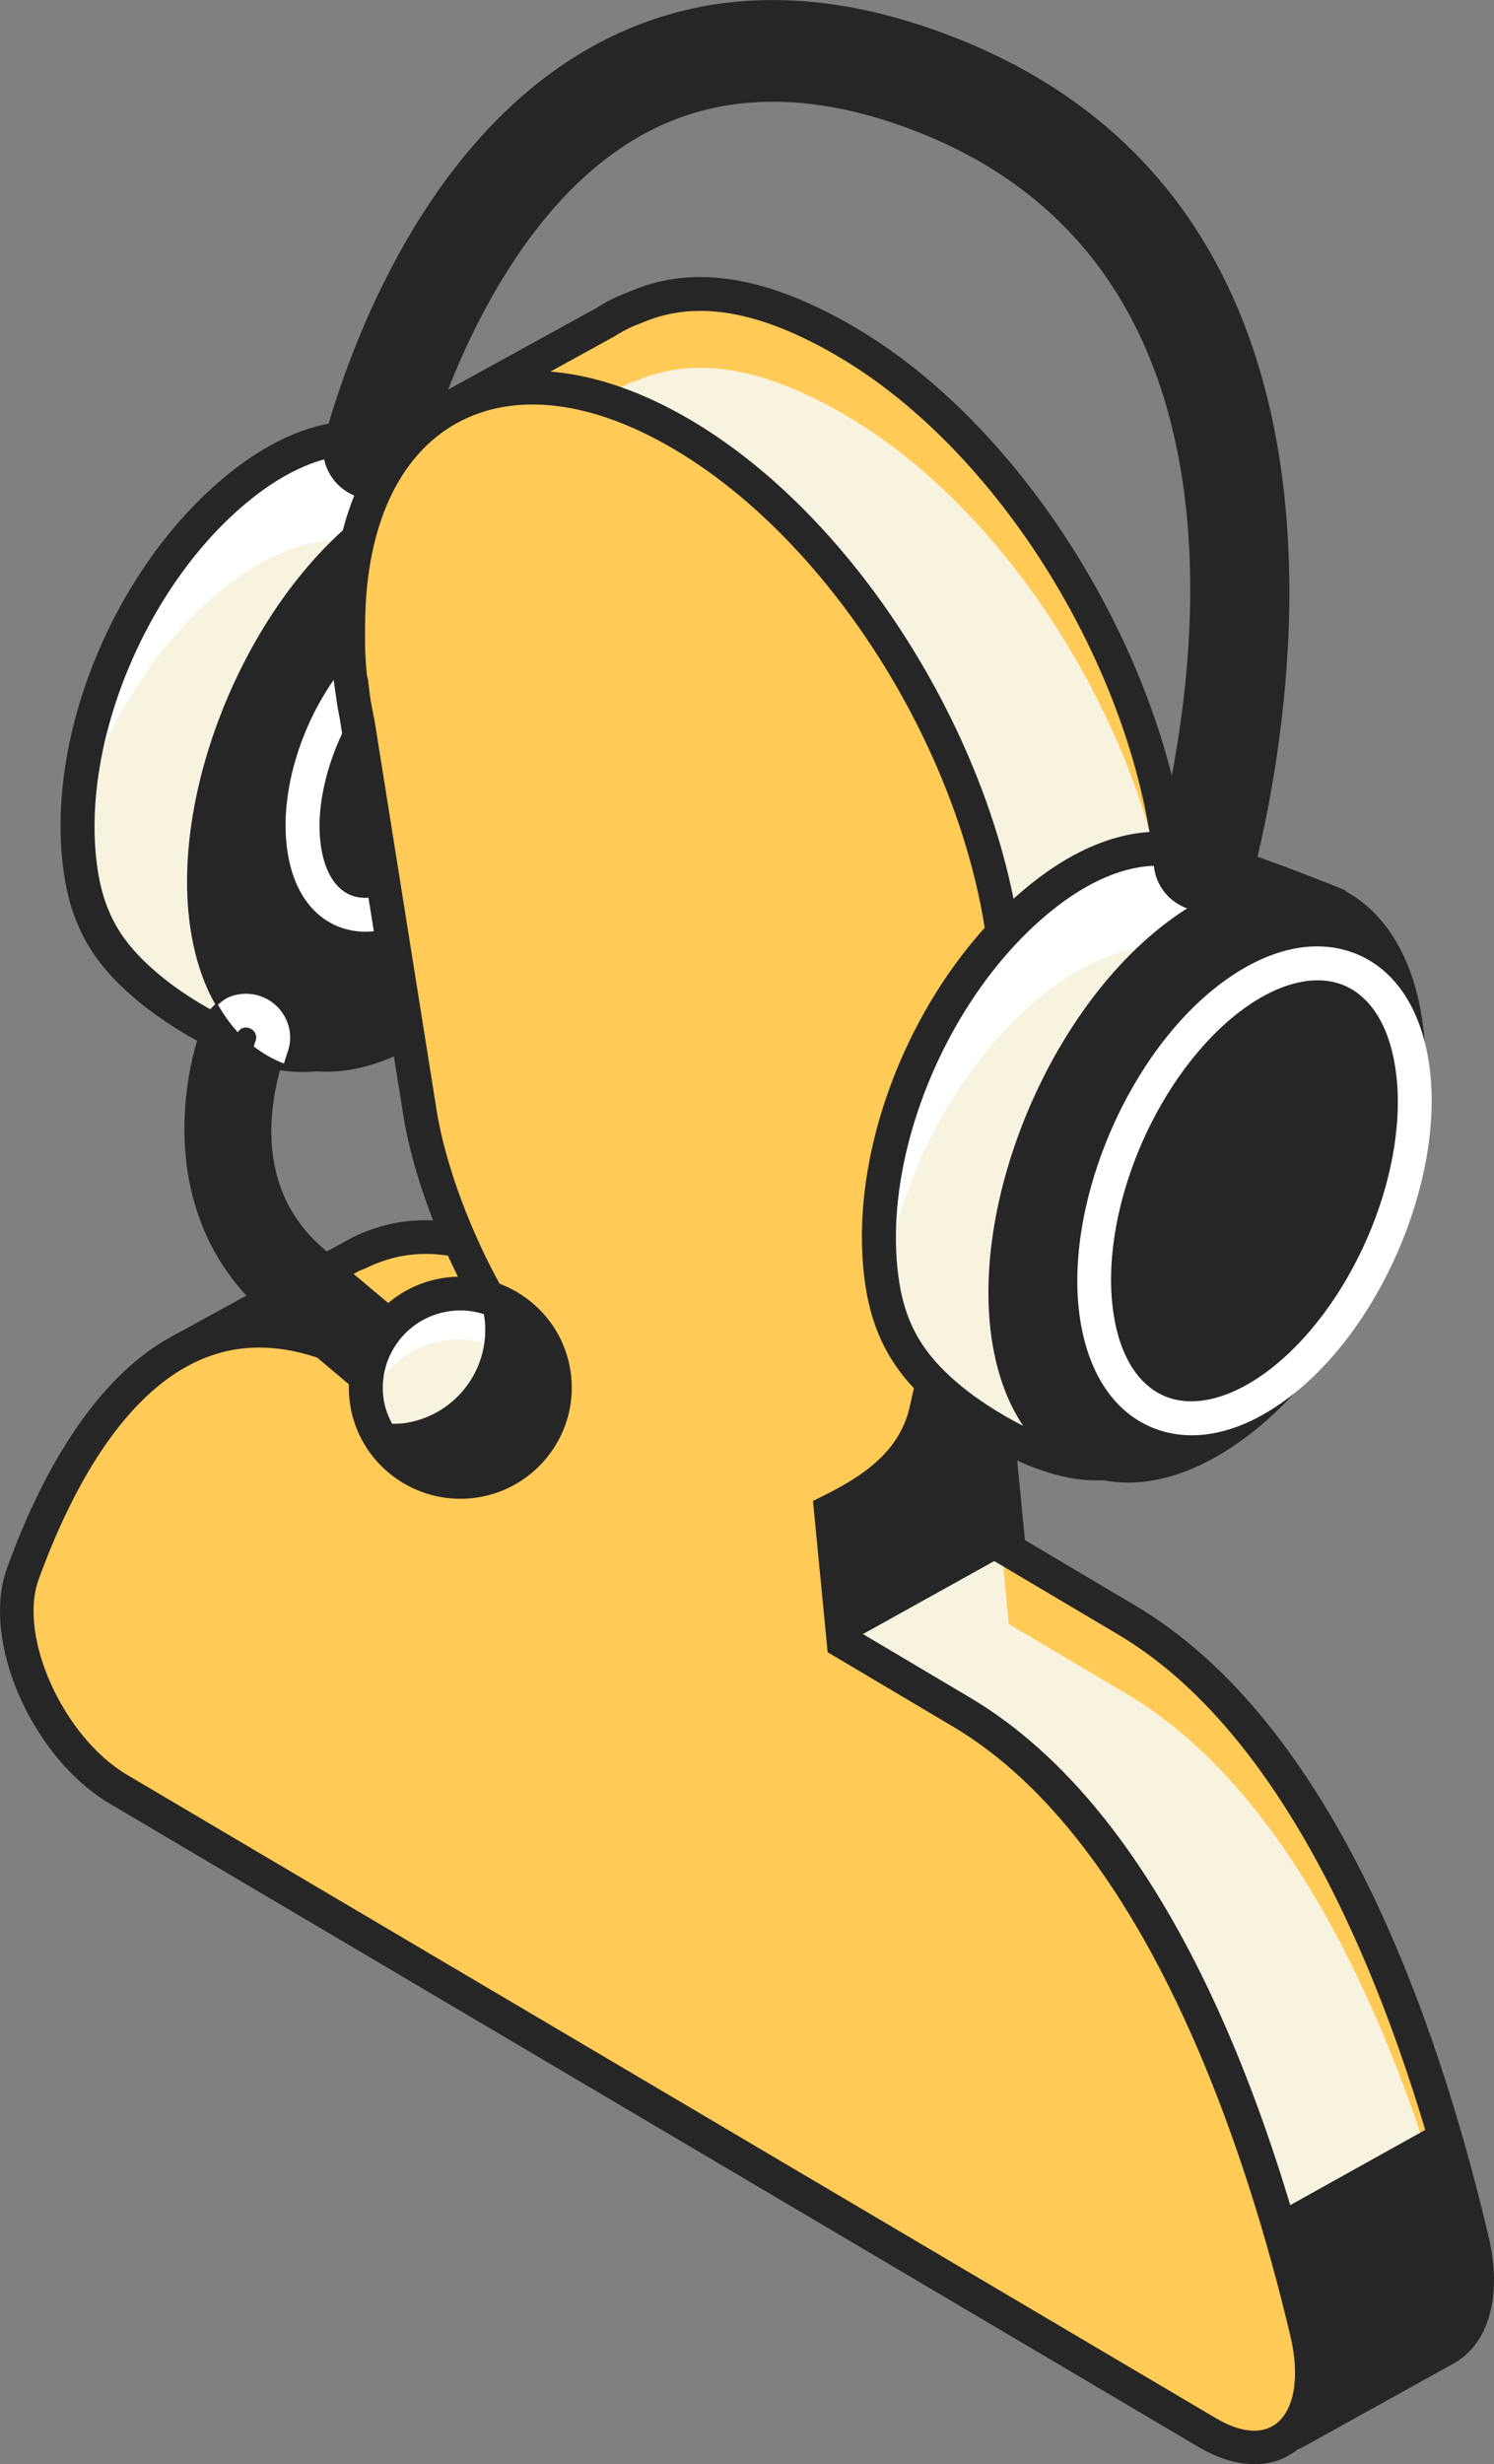
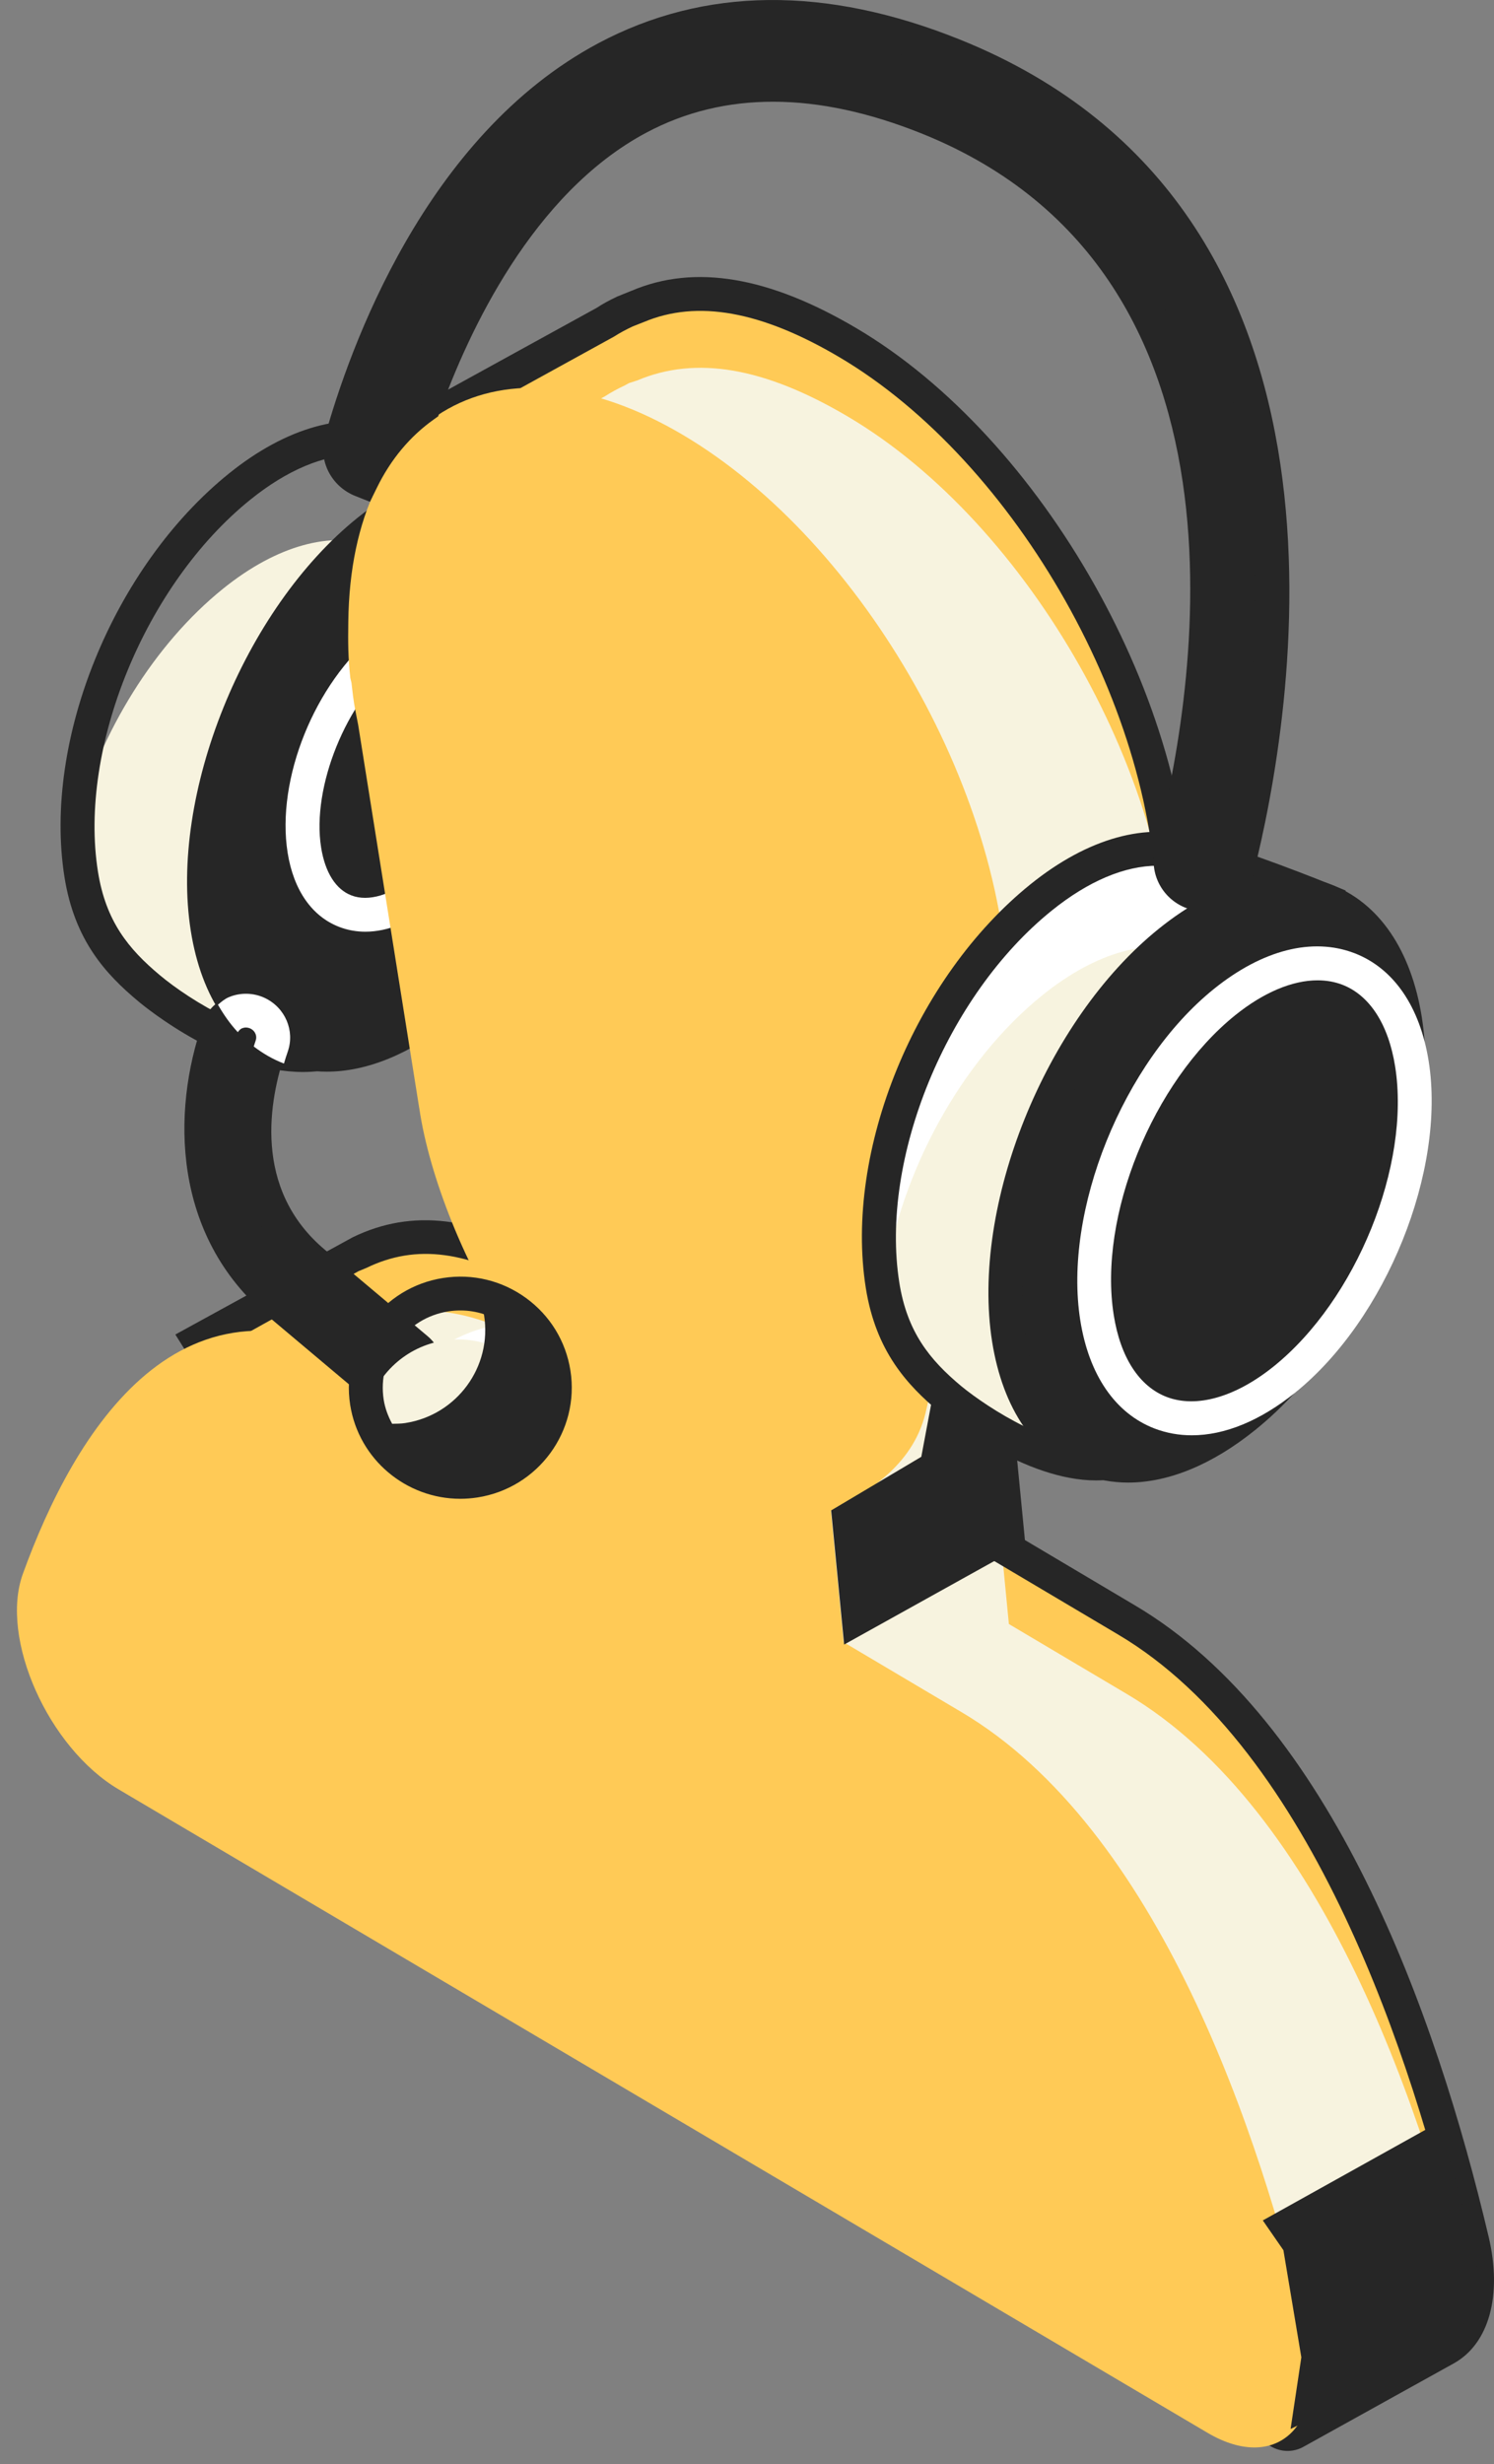
<svg xmlns="http://www.w3.org/2000/svg" width="94" height="155" viewBox="0 0 94 155" fill="none">
  <rect x="0" y="0" width="94" height="155" fill="#808080" stroke="none" />
-   <path d="M29.987 41.108C31.754 35.308 32.976 30.798 32.976 30.798C32.976 30.798 27.343 28.514 24.581 27.871C21.899 26.993 18.524 27.833 15.088 30.602C8.206 36.148 3.806 46.753 5.114 55.002C5.679 58.559 7.368 60.476 9.376 62.155C9.376 62.155 14.966 66.903 19.95 66.313C21.794 66.095 23.695 59.755 26.255 52.539C28.223 48.959 29.553 44.937 29.987 41.108Z" fill="white" />
  <path d="M29.892 41.108C30.35 39.603 30.77 38.195 31.142 36.921C29.506 36.276 25.662 34.8 23.524 34.302C20.842 33.424 17.467 34.264 14.031 37.033C9.7 40.524 6.355 46.017 4.794 51.666C4.777 52.807 4.845 53.925 5.017 55.002C5.582 58.561 7.271 60.478 9.28 62.157C9.28 62.157 14.869 66.905 19.853 66.315C21.697 66.097 23.598 59.757 26.158 52.541C28.13 48.959 29.46 44.937 29.892 41.108Z" fill="#F7F3DF" />
  <path d="M19.066 67.43C14.153 67.43 9.262 63.454 8.688 62.973C6.657 61.275 4.689 59.153 4.057 55.169C2.69 46.553 7.141 35.637 14.414 29.777C18.03 26.867 21.756 25.833 24.913 26.862C27.632 27.491 33.143 29.72 33.377 29.815L34.25 30.168L34.004 31.073C33.992 31.119 32.774 35.618 31.035 41.322C30.585 45.198 29.22 49.358 27.189 53.051L26.175 55.996C23.566 63.499 22.218 67.118 20.074 67.371C19.74 67.411 19.402 67.43 19.066 67.43ZM22.42 28.607C20.343 28.607 18.055 29.575 15.754 31.427C9.138 36.759 4.925 47.042 6.164 54.834C6.659 57.945 8.077 59.685 10.058 61.341C11.895 62.879 16.274 65.673 19.822 65.258C20.83 64.87 22.674 59.563 24.155 55.298C24.505 54.29 24.868 53.246 25.246 52.184C27.235 48.54 28.517 44.62 28.926 40.986L28.966 40.796C30.249 36.588 31.249 33.034 31.694 31.431C30.016 30.773 26.345 29.372 24.337 28.902C23.726 28.706 23.085 28.607 22.42 28.607Z" fill="#262626" />
  <path d="M39.036 38.13C38.366 33.903 36.335 30.94 33.324 29.786C30.098 28.558 26.248 29.543 22.482 32.58C15.346 38.33 10.645 49.98 12.004 58.55C12.674 62.777 14.705 65.739 17.715 66.891C18.622 67.238 19.576 67.409 20.563 67.409C23.096 67.409 25.849 66.283 28.56 64.098C35.695 58.348 40.395 46.7 39.036 38.13Z" fill="#262626" />
  <path d="M31.886 43.209C32.554 47.422 30.244 53.138 26.728 55.971C23.212 58.806 19.818 57.687 19.15 53.473C18.482 49.259 20.792 43.543 24.308 40.71C27.826 37.875 31.218 38.993 31.886 43.209Z" fill="#262626" />
  <path d="M22.987 58.605C22.42 58.605 21.869 58.506 21.344 58.304C19.626 57.645 18.471 55.988 18.097 53.636C17.364 49.018 19.797 42.977 23.636 39.883C25.713 38.21 27.868 37.673 29.695 38.377C31.413 39.037 32.566 40.693 32.938 43.043C33.669 47.662 31.238 53.703 27.399 56.797C25.919 57.991 24.4 58.605 22.987 58.605ZM28.067 40.208C27.139 40.208 26.059 40.666 24.978 41.535C21.787 44.108 19.601 49.499 20.204 53.306C20.452 54.876 21.13 55.947 22.109 56.321C23.18 56.736 24.621 56.302 26.057 55.146C29.248 52.572 31.434 47.183 30.831 43.376C30.583 41.807 29.909 40.737 28.928 40.362C28.664 40.258 28.374 40.208 28.067 40.208Z" fill="white" />
  <path d="M92.636 140.946C89.703 128.503 83.31 109.237 70.875 101.892C68.493 100.485 65.305 98.583 63.484 97.507L62.684 89.247C63.371 88.905 64.093 88.509 64.793 88.053L64.881 88.003L65.148 87.809C66.885 86.657 68.201 85.252 68.708 82.791L69.699 78.479L73.106 63.353C73.231 62.881 73.343 62.4 73.435 61.896L73.523 61.512L73.498 61.497C73.685 60.354 73.813 59.154 73.828 57.854C73.985 44.58 64.818 28.33 53.355 21.558C48.106 18.457 43.799 17.723 40.1 19.284L39.582 19.452L39.302 19.606C38.87 19.805 38.456 20.032 38.059 20.288L28.366 25.618L27.844 26.683L32.563 30.229C32.428 31.214 32.33 32.235 32.317 33.33C32.302 34.587 32.298 35.557 32.445 36.856L32.517 37.16L32.613 37.974C32.705 38.694 32.806 39.094 32.943 39.82L36.786 63.933H36.788C37.418 68.221 39.712 74.02 42.648 78.308L41.669 84.838C39.863 83.771 36.623 81.656 34.272 80.266C29.414 77.397 25.85 77.222 22.595 78.804L22.16 78.983L21.032 79.609C21.02 79.614 21.009 79.62 20.999 79.626L12.524 84.324L14.425 87.378C13.388 89.304 12.527 91.316 11.84 93.212C10.374 97.264 13.43 104.143 17.876 106.769L51.448 126.601L52.907 127.463L78.85 142.787C79.192 145.884 79.732 150.058 80.019 152.237C80.112 152.944 80.889 153.325 81.515 152.977L90.96 147.734C92.644 146.799 93.431 144.317 92.636 140.946Z" fill="#FFCA56" />
  <path d="M92.63 145.589C89.696 133.146 83.303 113.881 70.868 106.535C68.486 105.128 65.298 103.227 63.477 102.152L62.677 93.892C63.366 93.55 62.236 92.314 62.937 91.858L61.894 91.384L63.005 87.889C64.742 86.737 66.332 87.509 66.84 85.049L69.692 83.124L73.1 67.998C73.224 67.526 73.336 67.045 73.428 66.541L73.516 66.157L73.491 66.142C73.678 64.999 73.806 63.8 73.821 62.499C73.978 49.225 64.811 32.975 53.348 26.204C48.099 23.102 43.792 22.366 40.093 23.93L39.575 24.097L39.295 24.251C38.863 24.451 38.451 24.677 38.052 24.933L28.359 30.263L27.837 31.328L32.556 34.874C32.421 35.859 32.323 36.88 32.31 37.976C32.295 39.233 32.291 40.202 32.438 41.501L32.511 41.805L32.606 42.619C32.698 43.34 32.799 43.739 32.936 44.465L36.779 68.578C37.409 72.866 39.703 78.665 42.639 82.953L41.662 89.483C39.856 88.416 36.617 86.302 34.265 84.912C29.407 82.042 25.843 81.867 22.588 83.449L22.153 83.628L21.025 84.254C21.013 84.261 21.002 84.265 20.992 84.271L12.517 88.969L14.418 92.023C13.381 93.949 12.521 95.961 11.835 97.857C10.369 101.909 13.425 108.788 17.871 111.414L51.443 131.247L52.901 132.108L78.845 147.434C79.187 150.531 76.79 149.737 77.078 151.916C77.171 152.623 77.95 153.003 78.574 152.655L88.02 147.413C89.701 146.472 93.424 148.959 92.63 145.589Z" fill="#F7F3DF" />
  <path d="M81.013 154.165C80.692 154.165 80.374 154.091 80.08 153.943C79.469 153.637 79.053 153.049 78.965 152.372C78.694 150.311 78.195 146.464 77.852 143.426L17.332 107.678C12.405 104.767 9.189 97.425 10.842 92.854C11.537 90.926 12.329 89.103 13.203 87.422L11.033 83.942L22.186 77.829C25.918 76.009 29.948 76.49 34.806 79.358C36.074 80.107 37.597 81.063 39.015 81.957C39.66 82.362 40.283 82.754 40.852 83.105L41.533 78.557C38.7 74.298 36.389 68.538 35.734 64.087L31.784 39.442C31.698 39.006 31.624 38.639 31.557 38.107L31.41 37.099C31.238 35.647 31.238 34.665 31.254 33.321C31.265 32.473 31.32 31.629 31.431 30.704L26.506 27.002L27.558 24.856L37.542 19.364C37.914 19.119 38.372 18.868 38.849 18.647L39.764 18.278C43.703 16.613 48.354 17.377 53.891 20.648C65.629 27.58 75.044 44.275 74.884 57.863C74.872 58.861 74.796 59.881 74.647 60.959L74.698 60.991L74.464 62.13C74.378 62.613 74.259 63.121 74.128 63.619L69.739 83.023C69.105 86.108 67.263 87.671 65.734 88.686L65.505 88.853C64.892 89.247 64.335 89.57 63.804 89.852L64.486 96.87L71.413 100.981C83.785 108.29 90.344 126.615 93.665 140.701C94.53 144.371 93.69 147.419 91.476 148.655L82.027 153.897C81.712 154.078 81.364 154.165 81.013 154.165ZM14.01 84.71L15.648 87.342L15.358 87.88C14.425 89.618 13.575 91.533 12.838 93.571C11.535 97.176 14.404 103.493 18.416 105.862L79.847 142.15L79.904 142.675C80.24 145.764 80.782 149.929 81.068 152.102L90.443 146.816C91.775 146.072 92.234 143.863 91.602 141.19C88.96 129.984 82.683 110.097 70.333 102.803L62.476 98.144L61.554 88.627L62.205 88.302C62.859 87.977 63.543 87.604 64.209 87.169L64.522 86.958C66.377 85.724 67.278 84.463 67.668 82.579L72.068 63.123C72.194 62.64 72.303 62.187 72.389 61.71L72.45 61.33C72.65 60.075 72.753 58.964 72.765 57.842C72.915 44.926 63.968 29.056 52.811 22.467C47.897 19.562 43.864 18.843 40.51 20.256L39.809 20.532C39.363 20.743 38.992 20.942 38.635 21.172L29.186 26.373L33.693 29.761L33.607 30.374C33.458 31.459 33.384 32.403 33.373 33.346C33.359 34.648 33.359 35.527 33.497 36.738L33.546 36.919L33.659 37.854C33.72 38.318 33.783 38.643 33.861 39.031L33.98 39.628L37.828 63.769C38.46 68.067 40.745 73.666 43.516 77.715L43.751 78.057L42.476 86.547L41.121 85.746C40.277 85.246 39.12 84.518 37.883 83.742C36.48 82.862 34.976 81.915 33.724 81.175C29.482 78.665 26.185 78.23 23.053 79.753L22.559 79.958L14.01 84.71Z" fill="#262626" />
  <path d="M82.231 146.732C79.297 134.289 72.904 115.023 60.47 107.678C58.088 106.271 54.898 104.369 53.077 103.295L52.277 95.035C54.705 93.828 57.582 92.071 58.303 88.58L59.294 84.267L62.701 69.141C62.825 68.669 62.938 68.188 63.032 67.684L63.117 67.3L63.093 67.285C63.28 66.142 63.408 64.942 63.423 63.642C63.58 50.368 54.413 34.118 42.95 27.346C31.487 20.575 22.068 25.846 21.914 39.12C21.898 40.377 21.895 41.347 22.042 42.646L22.114 42.95L22.21 43.764C22.301 44.484 22.402 44.884 22.538 45.61L26.381 69.723H26.383C27.012 74.01 29.307 79.81 32.243 84.098L31.264 90.627C29.456 89.561 26.218 87.446 23.867 86.056C11.402 78.692 4.629 90.177 1.437 99.002C-0.029 103.054 3.027 109.933 7.473 112.559L41.045 132.391L42.503 133.253L75.965 153.019C80.406 155.641 83.579 152.444 82.231 146.732Z" fill="#FFCA56" />
-   <path d="M78.93 155C77.831 155 76.634 154.641 75.422 153.924L6.93 113.466C1.999 110.555 -1.215 103.211 0.438 98.642C2.528 92.865 6.315 85.516 12.489 83.309C16.123 82.006 20.134 82.626 24.404 85.145C25.666 85.891 27.178 86.844 28.594 87.734C29.245 88.142 29.875 88.54 30.45 88.893L31.131 84.345C28.298 80.086 25.987 74.326 25.332 69.875L21.382 45.23C21.297 44.794 21.222 44.429 21.155 43.895L21.008 42.895C20.825 41.358 20.837 40.315 20.85 39.109C20.93 32.296 23.351 27.213 27.668 24.797C31.983 22.378 37.602 22.964 43.488 26.438C55.224 33.37 64.64 50.065 64.48 63.653C64.468 64.659 64.392 65.676 64.243 66.751L64.287 66.777L64.064 67.912C63.976 68.401 63.858 68.911 63.724 69.407L59.335 88.812C58.606 92.335 56.008 94.265 53.401 95.644L54.082 102.658L61.009 106.767C73.381 114.078 79.94 132.405 83.26 146.489C84.065 149.913 83.412 152.788 81.509 154.178C80.765 154.726 79.885 155 78.93 155ZM16.309 84.763C15.234 84.763 14.197 84.94 13.203 85.296C7.806 87.228 4.366 94.01 2.429 99.357C1.125 102.96 3.994 109.279 8.011 111.648L76.502 152.106C78.023 153.005 79.354 153.14 80.257 152.479C81.435 151.617 81.797 149.507 81.198 146.974C78.556 135.768 72.28 115.881 59.929 108.585L52.074 103.926L51.152 94.411L51.803 94.086C54.279 92.854 56.655 91.31 57.266 88.363L61.666 68.907C61.792 68.424 61.901 67.972 61.987 67.494L62.044 67.112C62.245 65.884 62.349 64.743 62.361 63.627C62.514 50.71 53.565 34.84 42.407 28.252C37.2 25.177 32.342 24.608 28.709 26.634C25.078 28.666 23.041 33.104 22.973 39.13C22.959 40.267 22.95 41.248 23.095 42.524L23.144 42.695L23.261 43.638C23.322 44.102 23.385 44.427 23.463 44.815L23.581 45.414L27.426 69.555C28.062 73.855 30.347 79.454 33.118 83.501L33.353 83.843L32.078 92.333L30.723 91.531C29.873 91.029 28.707 90.297 27.466 89.517C26.069 88.637 24.57 87.697 23.326 86.96C20.844 85.497 18.494 84.763 16.309 84.763Z" fill="#262626" />
  <path d="M63.68 62.936L73.809 56.475L74.208 59.097L68.794 83.544L65.442 87.627L62.924 89.095L63.741 97.534L53.112 103.443L52.295 95.005L57.967 91.633L59.105 85.568L63.68 62.936Z" fill="#262626" />
  <path d="M79.454 139.666L90.544 133.487L92.948 142.1L92.799 145.097L90.831 148.139L81.202 152.783L81.878 148.278L80.75 141.539L79.454 139.666Z" fill="#262626" />
  <path d="M80.406 66.952C82.174 61.153 83.394 56.642 83.394 56.642C83.394 56.642 77.761 54.359 74.998 53.716C72.316 52.838 68.942 53.678 65.505 56.447C58.624 61.993 54.224 72.598 55.531 80.846C56.094 84.406 57.784 86.323 59.794 88.002C59.794 88.002 65.112 92.419 69.518 92.033C71.368 91.871 74.113 85.602 76.673 78.384C78.644 74.803 79.975 70.782 80.406 66.952Z" fill="white" />
  <path d="M65.595 62.592C60.454 66.734 56.703 73.697 55.676 80.392C55.696 80.542 55.705 80.698 55.728 80.846C56.293 84.406 57.982 86.323 59.99 88.002C59.99 88.002 65.309 92.419 69.714 92.033C71.564 91.871 74.309 85.602 76.869 78.384C78.841 74.802 80.171 70.78 80.603 66.95C81.132 65.216 81.601 63.623 82.015 62.206C80.154 61.486 76.963 60.295 75.09 59.858C72.406 58.983 69.031 59.824 65.595 62.592Z" fill="#F7F3DF" />
  <path d="M68.962 93.12C64.485 93.12 59.673 89.281 59.117 88.825C57.075 87.119 55.109 84.997 54.475 81.016C53.11 72.396 57.566 61.482 64.835 55.623C68.45 52.71 72.176 51.678 75.332 52.708C78.052 53.338 83.561 55.566 83.796 55.661L84.668 56.015L84.422 56.92C84.412 56.966 83.193 61.465 81.454 67.169C81.003 71.048 79.638 75.21 77.607 78.897C73.278 91.15 71.13 92.961 69.609 93.092C69.395 93.111 69.179 93.12 68.962 93.12ZM72.841 54.454C70.764 54.454 68.475 55.422 66.177 57.274C59.56 62.604 55.347 72.885 56.584 80.681C57.079 83.792 58.497 85.532 60.478 87.188C62.216 88.612 66.364 91.264 69.424 90.974C69.592 90.924 71.386 90.106 75.666 78.03C77.653 74.393 78.938 70.47 79.346 66.832L79.386 66.642C80.669 62.438 81.669 58.881 82.114 57.278C80.436 56.62 76.767 55.218 74.757 54.751C74.144 54.551 73.503 54.454 72.841 54.454Z" fill="#262626" />
  <path d="M88.403 64.142C89.711 72.391 85.192 83.573 78.309 89.12C71.427 94.666 64.786 92.476 63.478 84.229C62.171 75.98 66.689 64.798 73.573 59.251C80.454 53.705 87.094 55.893 88.403 64.142Z" fill="#262626" />
  <path d="M70.982 93.255C69.995 93.255 69.041 93.084 68.136 92.738C65.124 91.586 63.095 88.623 62.423 84.396C61.066 75.826 65.767 64.176 72.901 58.426C76.665 55.391 80.517 54.399 83.745 55.635C86.756 56.787 88.785 59.751 89.457 63.977C90.814 72.546 86.112 84.195 78.979 89.945C76.27 92.13 73.516 93.255 70.982 93.255ZM80.937 57.255C78.881 57.255 76.541 58.226 74.243 60.078C67.636 65.403 63.28 76.163 64.53 84.066C65.076 87.511 66.628 89.888 68.9 90.757C71.351 91.694 74.531 90.797 77.637 88.296C84.244 82.972 88.6 72.212 87.347 64.311C86.801 60.866 85.249 58.489 82.978 57.62C82.344 57.375 81.659 57.255 80.937 57.255Z" fill="#262626" />
  <path d="M88.837 66.92C89.876 73.476 86.285 82.366 80.814 86.775C75.343 91.185 70.065 89.443 69.025 82.889C67.986 76.332 71.577 67.443 77.048 63.033C82.519 58.624 87.797 60.364 88.837 66.92Z" fill="#262626" />
  <path d="M74.989 90.281C74.175 90.281 73.393 90.141 72.646 89.856C70.176 88.909 68.516 86.494 67.97 83.054C66.88 76.174 70.652 66.821 76.376 62.206C79.434 59.742 82.575 58.945 85.213 59.953C87.685 60.9 89.344 63.315 89.891 66.755C90.981 73.634 87.21 82.987 81.485 87.602C79.289 89.369 77.054 90.281 74.989 90.281ZM82.899 61.663C81.319 61.663 79.505 62.419 77.716 63.859C72.519 68.048 69.09 76.509 70.075 82.721C70.495 85.379 71.679 87.209 73.408 87.87C75.275 88.582 77.73 87.886 80.139 85.948C85.337 81.759 88.765 73.298 87.78 67.085C87.358 64.427 86.175 62.598 84.447 61.936C83.966 61.754 83.447 61.663 82.899 61.663Z" fill="white" />
  <path d="M26.414 87.23C25.811 87.941 24.744 88.03 24.03 87.429L17.559 81.985C11.483 76.872 12.174 69.204 13.76 64.674C14.088 63.735 15.184 63.307 16.085 63.741L16.099 63.746C16.864 64.115 17.244 64.996 16.967 65.796C15.997 68.595 14.554 75.047 19.743 79.411L26.212 84.855C26.928 85.457 27.017 86.52 26.414 87.23Z" fill="#262626" />
  <path d="M25.118 88.891C24.467 88.891 23.845 88.665 23.343 88.243L16.871 82.799C10.841 77.728 10.791 69.932 12.754 64.326C13.006 63.602 13.565 63.016 14.281 62.72C15.012 62.419 15.839 62.444 16.551 62.784C17.82 63.398 18.427 64.84 17.977 66.144C16.936 69.15 15.873 74.766 20.431 78.603L26.903 84.045C28.065 85.022 28.21 86.758 27.229 87.916C26.754 88.477 26.09 88.819 25.355 88.88C25.274 88.888 25.196 88.891 25.118 88.891ZM15.338 64.636C15.255 64.636 15.174 64.653 15.096 64.684C15.004 64.722 14.84 64.817 14.764 65.026C13.926 67.422 11.698 75.669 18.244 81.175L24.715 86.617C24.843 86.724 25.007 86.773 25.171 86.762C25.337 86.747 25.488 86.671 25.597 86.543C25.818 86.281 25.786 85.887 25.524 85.665L19.053 80.221C13.315 75.393 14.976 68.281 15.957 65.446C16.056 65.159 15.917 64.838 15.633 64.699C15.537 64.657 15.438 64.636 15.338 64.636Z" fill="#262626" />
  <path d="M16.681 62.782C15.971 62.442 15.142 62.415 14.411 62.718C14.144 62.828 13.928 63.014 13.713 63.197C14.081 63.838 14.493 64.423 14.963 64.925C15.047 64.794 15.156 64.71 15.228 64.68C15.305 64.65 15.387 64.632 15.471 64.632C15.568 64.632 15.669 64.655 15.765 64.701C16.051 64.84 16.19 65.161 16.089 65.448C16.049 65.562 16.007 65.695 15.965 65.825C16.542 66.264 17.164 66.629 17.845 66.889C17.851 66.891 17.859 66.893 17.866 66.895C17.945 66.631 18.025 66.376 18.107 66.142C18.559 64.836 17.95 63.395 16.681 62.782Z" fill="white" />
-   <path d="M34.835 86.376C35.341 89.608 33.121 92.637 29.876 93.141C26.631 93.645 23.592 91.434 23.086 88.201C22.58 84.969 24.8 81.942 28.046 81.438C31.289 80.932 34.33 83.143 34.835 86.376Z" fill="white" />
+   <path d="M34.835 86.376C35.341 89.608 33.121 92.637 29.876 93.141C26.631 93.645 23.592 91.434 23.086 88.201C31.289 80.932 34.33 83.143 34.835 86.376Z" fill="white" />
  <path d="M27.928 84.322C25.532 84.695 23.705 86.444 23.112 88.635C23.86 91.561 26.706 93.506 29.76 93.033C32.154 92.66 33.983 90.911 34.577 88.72C33.828 85.794 30.982 83.849 27.928 84.322Z" fill="#F7F3DF" />
  <path d="M35.891 86.212C35.602 84.368 34.611 82.748 33.098 81.647C31.588 80.548 29.736 80.099 27.881 80.386C24.061 80.98 21.438 84.556 22.032 88.365C22.572 91.806 25.563 94.275 28.959 94.275C29.316 94.275 29.679 94.248 30.044 94.191C33.863 93.596 36.486 90.017 35.891 86.212ZM28.211 82.487C28.465 82.447 28.721 82.428 28.974 82.428C29.475 82.428 29.967 82.51 30.437 82.66C30.442 82.691 30.454 82.717 30.46 82.746C30.965 85.978 28.745 89.007 25.5 89.511C25.222 89.555 24.947 89.551 24.672 89.557C24.422 89.091 24.227 88.589 24.141 88.04C23.729 85.389 25.554 82.898 28.211 82.487Z" fill="#262626" />
  <path d="M22.754 30.212C23.715 28.252 25.041 26.677 26.675 25.515C28.689 19.908 32.828 11.31 40.169 7.402C45.367 4.635 51.499 4.641 58.405 7.417C81.696 16.784 75.789 45.81 73.72 53.631C73.434 54.715 74.056 55.821 75.129 56.163C76.297 56.536 77.534 55.859 77.832 54.675C80.01 46.032 86.096 13.972 60.001 3.477C51.867 0.207 44.512 0.268 38.142 3.664C27.561 9.305 22.939 22.485 21.473 27.729C21.177 28.784 21.767 29.822 22.754 30.212Z" fill="#262626" />
  <path d="M75.78 57.327C75.452 57.327 75.122 57.278 74.803 57.175C73.188 56.658 72.258 54.983 72.69 53.361C74.879 45.08 80.295 17.368 58.005 8.404C51.401 5.75 45.574 5.731 40.672 8.341C33.469 12.175 29.442 20.971 27.68 25.875L27.567 26.189L27.294 26.383C25.792 27.451 24.585 28.896 23.713 30.68L23.279 31.564L22.361 31.201C20.838 30.596 20.015 28.982 20.447 27.442C21.98 21.948 26.727 8.545 37.638 2.724C44.3 -0.827 51.957 -0.907 60.402 2.491C87.092 13.224 81.284 45.344 78.869 54.933C78.653 55.791 78.109 56.5 77.334 56.928C76.855 57.192 76.319 57.327 75.78 57.327ZM48.624 4.268C51.812 4.268 55.21 4.989 58.804 6.432C82.711 16.048 77.053 45.198 74.751 53.903C74.612 54.433 74.917 54.983 75.452 55.152C75.742 55.243 76.038 55.215 76.294 55.07C76.548 54.929 76.725 54.697 76.796 54.416C79.106 45.249 84.693 14.552 59.6 4.462C51.772 1.314 44.718 1.361 38.646 4.599C28.46 10.03 23.961 22.783 22.501 28.012C22.455 28.183 22.453 28.343 22.487 28.491C23.373 27.052 24.476 25.831 25.782 24.852C28.086 18.55 32.343 10.365 39.667 6.467C42.42 5.001 45.413 4.268 48.624 4.268Z" fill="#262626" />
</svg>